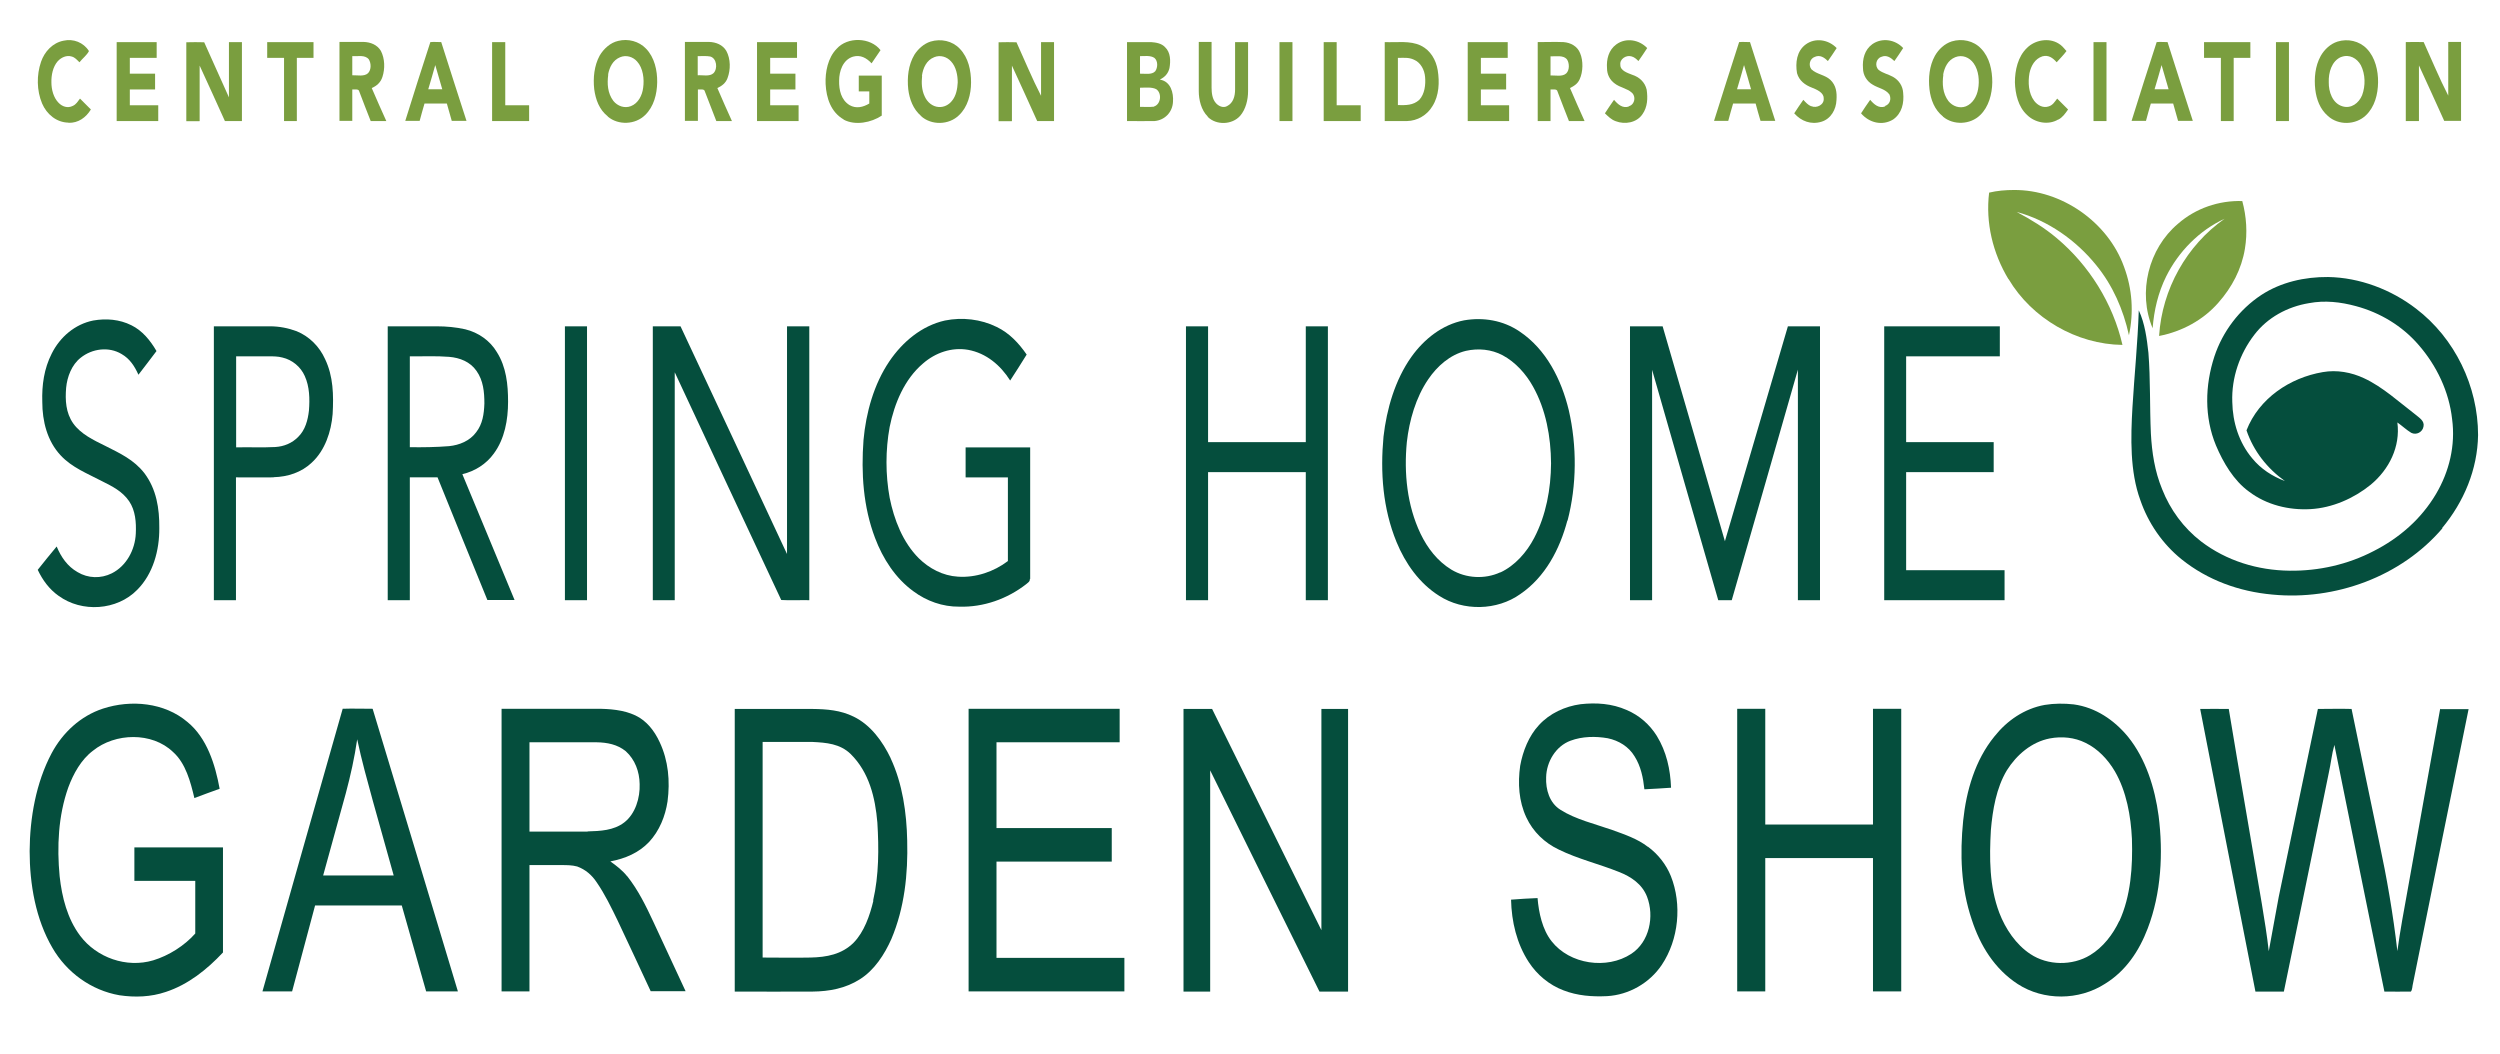
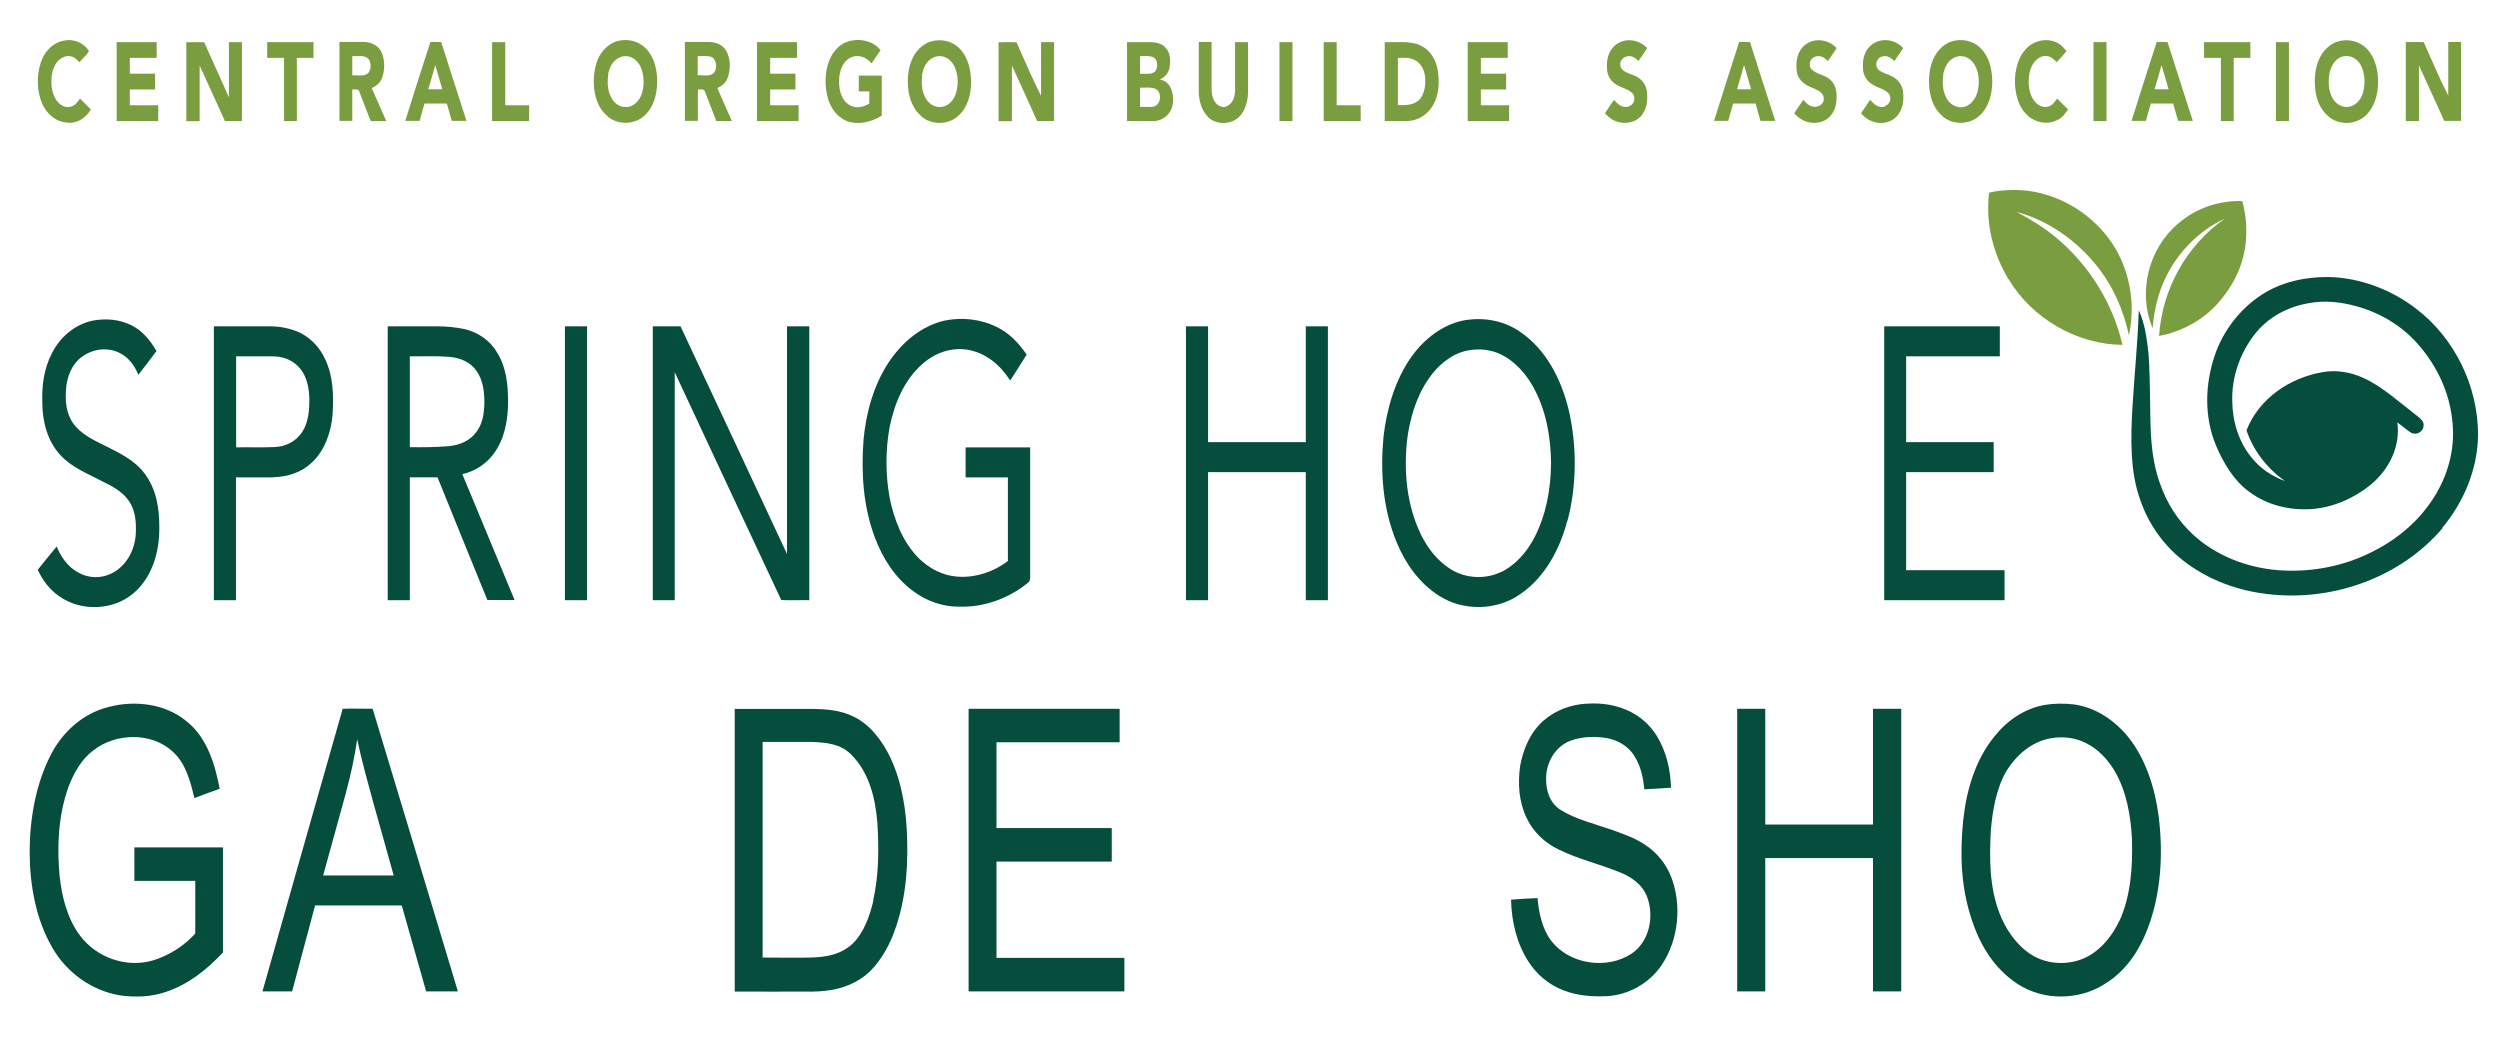
<svg xmlns="http://www.w3.org/2000/svg" id="Layer_1" width="1425" height="601" viewBox="0 0 1425 601">
  <defs>
    <style>      .st0 {        fill: #7a9e3f;      }      .st1 {        fill: #054e3d;      }    </style>
  </defs>
  <path class="st0" d="M39,70c5.6.2,10-3,12.8-7.6-2.1-2.1-4.1-4.1-6.2-6.2-1.3,1.6-2.1,3.3-4.2,4.2-2.8,1.4-5.9.4-8-1.8-2.9-2.9-4.1-7.6-4.1-11.6-.1-4.1.8-8.9,3.6-12.1,1.9-2.1,5-3.6,7.9-2.7,2,.5,3.1,2,4.5,3.3,1.6-2.1,4.3-4.1,5.4-6.4-3.1-4.9-8.9-7.2-14.5-5.9-6.2,1.2-10.8,6.2-12.8,12-2.6,7.6-2.5,16.4.6,23.8,2.6,6.1,8.2,10.8,15,10.9Z" />
  <path class="st0" d="M346.5,66.5c6,5,15.6,4.6,21.2-.9,5-4.8,6.8-12,6.9-18.7.1-6.7-1.5-14.2-6.4-19.2-4-4.2-10.2-5.8-15.8-4.4-4.5,1-8.3,4.5-10.6,8.4-3.1,5.7-3.8,12.7-3.1,19.1.8,6,2.9,11.7,7.7,15.5ZM346.6,42.5c.8-4.2,2.7-8.2,6.9-9.9,3.4-1.4,7.2-.3,9.6,2.4,3.5,3.8,4.2,10.1,3.5,15-.5,4.3-2.8,8.9-7,10.5-3.6,1.4-7.6,0-10-3-3.3-4.4-3.6-9.8-2.9-15Z" />
  <path class="st0" d="M480.9,68.2c6.6,3.5,15.7,1.7,21.7-2.3,0-7.6,0-15.2,0-22.8-4.4,0-8.7,0-13.1,0,0,3,0,6,0,9,2,0,4,0,6,0,0,2.3,0,4.6,0,6.9-3.5,2.1-7.5,3.1-11.3.9-4.8-3-6-8.6-5.9-13.9,0-5.4,2.1-11.9,7.9-13.7,4.3-1.2,7.7.7,10.6,3.8,1.7-2.5,3.4-5,5.1-7.5-5.7-7.4-18.8-7.8-25-.8-5,5.1-6.6,13.2-6.3,20.1.4,8,3,16,10.3,20.2Z" />
  <path class="st0" d="M524.9,66.1c6,5.5,16,5.2,21.7-.4,5-4.7,6.9-12,6.9-18.7,0-6.8-1.5-14.1-6.4-19.2-4.2-4.5-10.8-5.9-16.7-4.1-3.8,1.2-7.1,4.2-9.2,7.5-3.5,5.9-4.2,13-3.5,19.7.7,5.7,2.8,11.3,7.2,15.1ZM525.5,43.2c.6-4.4,2.6-8.9,7-10.6,3.4-1.4,7.2-.3,9.6,2.4,2.9,3.1,3.8,7.9,3.8,12-.2,3.7-.9,7.6-3.3,10.5-1.8,2.3-4.6,3.7-7.5,3.5-3.6-.2-6.6-2.8-8-6-1.8-3.7-1.9-7.8-1.5-11.8Z" />
  <path class="st0" d="M928.6,60.6c-3.6,1.5-6.5-1.2-8.6-3.7-1.8,2.5-3.5,5.1-5.2,7.7,1.9,1.8,3.6,3.6,6.2,4.5,5.2,2,11.9.9,15.2-4,2.9-4.1,3.1-9.1,2.4-14-1-4.3-4.2-7.2-8.3-8.5-2.5-1-6.8-2.3-6.7-5.6-.5-3.3,3.2-5.7,6.2-4.9,1.7.4,2.9,1.5,4.1,2.7,1.7-2.4,3.4-4.9,5-7.4-4.6-4.8-12.1-6.1-17.6-2.1-4.4,3.2-5.7,8.5-5.3,13.7,0,3.4,1.6,6.6,4.4,8.6,2.9,2.3,7.1,2.8,9.7,5.2,2.5,2.1,1.8,6.7-1.5,7.7Z" />
  <path class="st0" d="M1032.4,60.6c-1.9-.8-3.1-2.2-4.5-3.7-1.8,2.5-3.5,5.1-5.2,7.7,4,4.5,9.6,6.6,15.5,4.8,5.4-1.6,8.4-7,8.6-12.4.3-4.3-.2-8.3-3.4-11.4-3.1-3-7.9-3.2-10.9-6.1-1.8-2.3-1-6.1,2-7.1,2.9-1.3,5.4.4,7.4,2.4,1.7-2.4,3.4-4.9,5-7.4-4.6-4.8-12.1-6.1-17.6-2.1-5.2,3.8-6,10.5-5,16.4,1.2,4.3,4.6,6.8,8.6,8.3,2.5,1,6.6,2.7,6.6,5.9.5,3.8-4,6-7.1,4.6Z" />
  <path class="st0" d="M1074.6,60.6c-3.6,1.5-6.5-1.2-8.6-3.7-1.8,2.5-3.5,5.1-5.2,7.7,4.6,5.4,12.1,7.3,18.3,3.5,5-3.5,6.3-9.4,5.7-15.2-.2-3.8-2.4-7.2-5.8-9.1-2.5-1.4-5.8-2.1-8.1-3.9-2.4-2.1-1.7-6.5,1.5-7.5,2.9-1.3,5.4.5,7.4,2.4,1.7-2.4,3.4-4.9,5-7.4-4.5-4.9-12.1-6.1-17.6-2.2-4.4,3.2-5.7,8.5-5.3,13.7,0,3.9,2.2,7.5,5.6,9.4,3.2,2,7.2,2.4,9.5,5.6,1.1,2.6.3,5.5-2.5,6.5Z" />
  <path class="st0" d="M1107.5,66.5c6,5,15.6,4.6,21.2-.9,4.9-4.7,6.8-12,6.9-18.7,0-6.8-1.5-14.2-6.4-19.2-4.2-4.5-10.9-5.9-16.7-4.1-4.1,1.3-7.5,4.5-9.6,8.2-3.2,5.8-3.8,12.7-3.1,19.1.7,5.9,2.9,11.7,7.7,15.5ZM1107.6,42.5c.8-4.2,2.7-8.2,6.9-9.9,4-1.6,8.1.1,10.5,3.5,2.9,4.1,3.4,10,2.5,14.8-.7,4-3,8.1-6.9,9.7-3.6,1.4-7.6,0-10-3-3.3-4.4-3.6-9.8-2.9-15Z" />
  <path class="st0" d="M1173.2,68.2c2.5-1.3,4-3.5,5.6-5.8-2.1-2.1-4.1-4.1-6.2-6.2-1.5,1.9-2.5,3.8-5,4.5-3.1,1-6.2-.7-8.1-3.2-3.3-4.4-3.6-10.6-2.7-15.8.9-4.2,3.1-8.2,7.4-9.6,3.5-.9,5.9.9,8.1,3.4,1.9-2.1,3.9-4.1,5.6-6.4-1.5-1.7-2.7-3.3-4.7-4.4-5.5-3.3-13.3-1.9-17.8,2.6-5.2,4.9-6.9,12.8-6.9,19.6.2,6.6,1.9,14,6.9,18.6,4.5,4.5,12.2,6,17.8,2.6Z" />
  <path class="st0" d="M1326.9,66.1c6,5.5,15.9,5.2,21.7-.4,5-4.8,6.8-11.9,6.9-18.7.1-6.7-1.6-14.2-6.4-19.2-4.3-4.5-10.9-5.9-16.7-4.1-4.1,1.3-7.5,4.5-9.6,8.2-3.2,5.8-3.8,12.7-3.1,19.1.7,5.7,2.7,11.2,7.2,15.1ZM1334.5,32.5c4.6-1.8,9,.7,11.2,4.7,2.6,5.2,2.7,11.7.7,17.1-1.9,4.5-6.2,7.8-11.2,6.3-5.7-1.7-7.9-8.3-7.8-13.7-.2-5.5,1.6-12.2,7.2-14.5Z" />
  <path class="st0" d="M90.2,69c0-3,0-6,0-9-5.4,0-10.8,0-16.2,0,0-3,0-6,0-9,4.8,0,9.6,0,14.4,0,0-3,0-6,0-9-4.8,0-9.6,0-14.4,0,0-3,0-6,0-9,5.1,0,10.2,0,15.3,0,0-3,0-6,0-9-7.6,0-15.2,0-22.8,0,0,15,0,30,0,45,7.9,0,15.8,0,23.6,0Z" />
  <path class="st0" d="M113.8,69c0-10.5,0-21.1,0-31.6,4.9,10.5,9.6,21.1,14.4,31.6,3.2,0,6.4,0,9.7,0,0-15,0-30,0-45-2.5,0-4.9,0-7.4,0,0,10.5,0,21,0,31.5-4.6-10.5-9.5-20.9-14.1-31.4-3.4-.1-6.8-.1-10.2,0,0,15,0,30,0,45,2.5,0,5,0,7.4,0Z" />
  <path class="st0" d="M161.8,69c2.5,0,4.9,0,7.4,0,0-12,0-24,0-36,3.2,0,6.3,0,9.5,0,0-3,0-6,0-9-8.8,0-17.6,0-26.4,0,0,3,0,6,0,9,3.2,0,6.4,0,9.6,0,0,12,0,24,0,36Z" />
  <path class="st0" d="M200.8,69c0-6,0-12,0-18,1.3.2,3.7-.6,4,1.2,2.1,5.6,4.3,11.2,6.5,16.8,3,0,5.9,0,8.9,0-2.8-6.2-5.6-12.5-8.3-18.8,2.9-1.3,5.1-3.2,6.1-6.4,1.5-4.6,1.4-10.4-.9-14.8-2.1-3.5-5.9-5-9.9-5.1-4.6,0-9.1,0-13.7,0,0,15,0,30,0,45,2.5,0,5,0,7.4,0ZM200.8,32c3.1.2,7.2-.9,9.4,1.8,1.4,2.2,1.5,5.9-.4,7.9-2.2,2.1-6.2,1.1-9,1.2,0-3.7,0-7.3,0-11Z" />
  <path class="st0" d="M241.9,59c4.3,0,8.6,0,12.8,0,.9,3.3,1.9,6.6,2.8,9.9,2.8,0,5.6,0,8.4,0-4.8-15-9.7-29.9-14.4-44.9-2,0-4.2-.2-6.2,0-4.8,14.9-9.7,29.9-14.3,44.9,2.7,0,5.4,0,8.2,0,.9-3.3,1.8-6.7,2.8-10ZM248.1,37.1c1.3,4.6,2.7,9.2,4,13.8-2.7,0-5.3,0-8,0,1.3-4.6,2.8-9.2,4-13.8Z" />
  <path class="st0" d="M301.7,60c-4.6,0-9.1,0-13.7,0,0-12,0-24,0-36-2.5,0-5,0-7.5,0,0,15,0,30,0,45,7,0,14.1,0,21.1,0,0-3,0-6,0-9Z" />
  <path class="st0" d="M397.8,69c0-6,0-12,0-18,1.3.2,3.7-.6,4,1.2,2.2,5.6,4.3,11.2,6.5,16.8,3,0,5.9,0,8.9,0-2.8-6.2-5.6-12.5-8.3-18.8,2.6-1.2,4.8-2.9,5.8-5.7,1.8-4.8,1.8-10.9-.7-15.5-2.1-3.5-5.9-5-9.9-5.1-4.6,0-9.1,0-13.7,0,0,15,0,30,0,45,2.5,0,5,0,7.4,0ZM397.8,32c2.3,0,4.8-.2,7,.2,3.8,1,4.4,7,1.9,9.5-2.2,2.1-6.2,1-9,1.2,0-3.7,0-7.3,0-11Z" />
  <path class="st0" d="M455.2,69c0-3,0-6,0-9-5.4,0-10.8,0-16.2,0,0-3,0-6,0-9,4.8,0,9.6,0,14.4,0,0-3,0-6,0-9-4.8,0-9.6,0-14.4,0,0-3,0-6,0-9,5.1,0,10.2,0,15.3,0,0-3,0-6,0-9-7.6,0-15.2,0-22.8,0,0,15,0,30,0,45,7.9,0,15.8,0,23.6,0Z" />
  <path class="st0" d="M576.8,69c0-10.5,0-21.1,0-31.6,4.9,10.5,9.6,21.1,14.4,31.6,3.2,0,6.4,0,9.6,0,0-15,0-30,0-45-2.5,0-4.9,0-7.4,0,0,10.2,0,20.4,0,30.6-5.1-9.9-9.4-20.4-14-30.5-3.4-.1-6.8-.1-10.2,0,0,15,0,30,0,45,2.5,0,5,0,7.4,0Z" />
  <path class="st0" d="M661.2,45.3c2.7-1.3,4.7-3.4,5.4-6.5.7-4,.7-8.9-2.5-11.9-2-2.2-5.2-2.7-8-2.9-4.6,0-9.2,0-13.7,0,0,15,0,30,0,45,5.2,0,10.5.1,15.7,0,5.8-.5,10.2-5,10.5-10.9.4-5.3-1.3-11.6-7.3-12.7ZM649.8,32c2.6,0,6-.5,8.2,1,2.1,1.7,2,5.5.5,7.6-2,2.2-6,1.3-8.7,1.4,0-3.3,0-6.6,0-10ZM657.8,60.8c-2.6.3-5.4.1-8,.1,0-3.7,0-7.3,0-10.9,2.9,0,6.6-.5,9.2.8,3.4,2.2,2.8,8.6-1.2,9.9Z" />
  <path class="st0" d="M688.4,66.6c4.9,4.9,13.9,4.6,18.5-.6,3.2-3.7,4.5-9.2,4.5-14,0-9.3,0-18.7,0-28-2.5,0-4.9,0-7.4,0,0,9,0,18,0,27,0,3.8-1,7.7-4.6,9.5-2.2,1.2-4.8,0-6.3-1.7-2.1-2.3-2.5-5.8-2.5-8.9,0-8.7,0-17.3,0-26-2.5,0-4.9,0-7.3,0,0,9.3,0,18.7,0,28,0,5,1.4,10.9,5.1,14.5Z" />
  <path class="st0" d="M736.7,69V24c-2.5,0-5,0-7.4,0,0,15,0,30,0,45,2.5,0,5,0,7.4,0Z" />
  <path class="st0" d="M762,24c-2.5,0-5,0-7.5,0,0,15,0,30,0,45,7,0,14.1,0,21.1,0,0-3,0-6,0-9-4.6,0-9.1,0-13.7,0,0-12,0-24,0-36Z" />
  <path class="st0" d="M802,69c5.9-.1,11.5-3.4,14.5-8.5,3.8-6,4.1-13.7,3-20.5-1-5.9-4.1-11.3-9.6-14-6.2-3-13.7-1.7-20.6-2,0,15,0,30,0,45,4.2,0,8.5,0,12.7,0ZM796.8,33c3.2,0,6.1-.4,9.1,1,3.9,1.6,6.1,5.9,6.4,9.9.4,4.3-.2,9.7-3.3,13-3.5,3.2-7.7,3.1-12.2,3,0-9,0-18,0-26.9Z" />
  <path class="st0" d="M860.2,69c0-3,0-6,0-9-5.4,0-10.8,0-16.1,0,0-3,0-6,0-9,4.8,0,9.6,0,14.4,0,0-3,0-6,0-9-4.8,0-9.6,0-14.4,0,0-3,0-6,0-9,5.1,0,10.2,0,15.3,0,0-3,0-6,0-9-7.6,0-15.2,0-22.8,0,0,15,0,30,0,45,7.9,0,15.7,0,23.6,0Z" />
-   <path class="st0" d="M883.8,69c0-6,0-12,0-18,1.2.2,3.7-.6,4,1.2,2.1,5.6,4.3,11.2,6.5,16.8,3,0,5.9,0,8.9,0-2.8-6.2-5.6-12.5-8.3-18.8,2.4-1.2,4.4-2.5,5.5-5,2-4.3,2.1-10.5.3-14.8-1.5-4-5.4-6.1-9.5-6.4-4.9-.2-9.8,0-14.7,0,0,15,0,30,0,45,2.5,0,5,0,7.4,0ZM893.2,33.9c1.4,2.1,1.5,6-.4,7.9-2.2,2.1-6.2,1.1-9,1.2,0-3.7,0-7.3,0-10.9,3.1.2,7.2-.9,9.4,1.8Z" />
  <path class="st0" d="M987.9,59c4.3,0,8.6,0,12.8,0,.9,3.3,1.8,6.6,2.8,9.9,2.8,0,5.6,0,8.4,0-4.8-15-9.7-29.9-14.4-44.9-2.1,0-4.2-.2-6.2,0-4.8,14.9-9.6,29.9-14.3,44.9,2.7,0,5.4,0,8.1,0,.9-3.3,1.8-6.7,2.8-10ZM994.1,37.1c1.3,4.6,2.8,9.2,4,13.8-2.7,0-5.3,0-8,0,1.3-4.6,2.8-9.2,4-13.8Z" />
  <path class="st0" d="M1200.7,69V24c-2.5,0-5,0-7.4,0,0,15,0,30,0,45,2.5,0,5,0,7.4,0Z" />
  <path class="st0" d="M1225.9,59c4.3,0,8.6,0,12.8,0,.9,3.3,1.9,6.6,2.8,9.9,2.8,0,5.6,0,8.4,0-4.8-15-9.7-29.9-14.4-44.9-2.1,0-4.2-.2-6.2,0-4.8,14.9-9.7,29.9-14.3,44.9,2.7,0,5.4,0,8.2,0,.9-3.3,1.8-6.7,2.8-10ZM1232.1,37.1c1.3,4.6,2.7,9.2,4,13.8-2.7,0-5.3,0-8,0,1.3-4.6,2.8-9.2,4-13.8Z" />
  <path class="st0" d="M1265.8,69c2.5,0,4.9,0,7.4,0,0-12,0-24,0-36,3.2,0,6.3,0,9.5,0,0-3,0-6,0-9-8.8,0-17.6,0-26.4,0,0,3,0,6,0,9,3.2,0,6.4,0,9.6,0,0,12,0,24,0,36Z" />
  <path class="st0" d="M1304.7,69V24c-2.5,0-5,0-7.4,0,0,15,0,30,0,45,2.5,0,5,0,7.4,0Z" />
  <path class="st0" d="M1378.8,69c0-10.5,0-21.1,0-31.7,4.9,10.5,9.6,21.1,14.4,31.6,3.2,0,6.4,0,9.6,0,0-15,0-30,0-45-2.5,0-4.9,0-7.3,0,0,10.2,0,20.4,0,30.6-5.1-9.9-9.4-20.4-14-30.5-3.4-.1-6.8-.1-10.2,0,0,15,0,30,0,45,2.5,0,5,0,7.4,0Z" />
  <path class="st0" d="M1144.9,159.1c13.3,22.4,38.8,37.2,64.9,37.5-5.4-23.6-19-45.4-37.5-60.9-7-5.9-14.7-10.6-22.8-14.9,17.8,4.8,33.8,16.1,45.3,30.3,9.5,11.6,15.5,25.4,18.7,40,2.8-13.1,1.9-26.4-2.8-39-9.2-25.6-35.7-44-62.8-43.8-4.7,0-9.5.4-14.1,1.5-2.1,17.2,2.1,34.5,11,49.3Z" />
  <path class="st0" d="M1230.7,191.5c12.9-2.5,25.1-9,33.8-19,7.7-8.7,13.2-19.1,15.1-30.7,1.5-9,.9-18.4-1.5-27.2-13.4-.4-26.5,4.1-36.6,12.9-16.9,14.2-23.1,39.2-14.5,59.6.8-10.2,3.1-20.2,7.7-29.5,7-14.1,18.9-26.3,33.3-32.9-21.7,15.2-35.6,40.2-37.3,66.6Z" />
  <path class="st1" d="M1392,301c12.4-14.9,20.2-33.4,20.5-53,0-27.8-13.2-55.2-35.4-72.1-14.2-10.9-32.1-17.7-50.1-18-13.3-.1-26.8,2.9-38,10.2-12.6,8.3-22.1,20.9-26.8,35.1-5.4,16.5-5.8,34.5.9,50.7,4.1,9.7,10.1,20,18.8,26.3,10,7.6,22.7,10.7,35.1,10,12.4-.7,24.7-6.1,34.3-13.9,10.5-8.7,17-21.7,15.2-35.5,2.7,1.9,5.1,4.2,7.9,5.9,2.9,1.5,6.5-.4,7-3.6.7-3.2-2.5-5-4.6-6.8-9.3-7.1-18.7-15.8-29.3-20.7-7.2-3.4-15.5-4.9-23.5-3.5-18.8,3.2-36.4,15-43.5,33.2,4,11.8,11.8,21.7,21.9,28.9-7.2-2.7-13.7-6.9-18.6-12.9-7.6-9-11.2-20.6-11.4-32.2-.5-13.7,4.2-27.4,12.5-38.2,7.5-9.9,19-16.1,31.2-18.1,9-1.7,18-.7,26.8,1.7,13.8,3.7,26.4,11.3,35.7,22.1,10.3,11.8,17.4,26.7,19.1,42.3,2,14.9-1.6,29.9-9.2,42.7-8.4,14.2-20.9,25.1-35.5,32.5-14.8,7.7-31.3,11.4-47.9,11.2-18.2-.2-36-5.6-50.5-16.7-10-7.7-17.6-18.1-22.2-29.8-4.2-10.2-5.8-20.8-6.4-31.7-.7-15.2-.2-30.8-1.4-46-.9-8-2-16.8-5.5-24.2-.6,18.5-2.5,36.8-3.6,55.2-1,17.2-1.5,36.7,4.5,53,4.5,13.1,12.7,25,23.5,33.7,14.8,11.9,32.9,18.4,51.7,20.1,35.8,3.5,73.5-10.2,97-37.8Z" />
  <path class="st1" d="M33.4,339.6c13.2,9.7,33.3,8.4,44.8-3.4,9.1-9.1,12.7-22.6,12.6-35.2.1-11.2-1.6-22.1-8.5-31.3-6-7.7-13.9-11.3-22.4-15.6-6.5-3.2-13.9-6.7-18.2-12.8-4.2-6-4.6-13.2-4-20.3.6-6.3,3.2-13.1,8.3-17.1,6.5-5.2,16-6.5,23.3-2.1,4.7,2.7,7.4,6.9,9.6,11.8,3.4-4.5,6.9-8.9,10.3-13.5-3.5-6-8-11.6-14.3-14.7-6.8-3.4-14.4-4-21.8-2.7-10.4,2.1-18.9,9.4-23.6,18.8-4.4,8.6-5.7,18-5.4,27.6,0,11,2.8,22.3,10.5,30.5,6.4,6.9,15.2,10.3,23.4,14.6,6,3,11.7,5.8,15.6,11.5,3.6,5.3,4.1,12.1,3.8,18.4-.4,9.2-5.3,18.5-13.7,22.7-6.2,3.1-13.5,2.9-19.5-.7-5.8-3.3-9.4-8.6-11.9-14.6-3.6,4.4-7.3,8.8-10.8,13.3,2.8,5.9,6.6,11.1,12,14.9Z" />
  <path class="st1" d="M587.2,330.1c0-25,0-50.1,0-75.1-12.3,0-24.5,0-36.8,0,0,5.7,0,11.4,0,17.1,8,0,16.1,0,24.1,0,0,15.9,0,31.8,0,47.7-8,6.1-18.4,9.6-28.5,8.9-8.5-.5-16.3-4.6-22.3-10.5-9.1-9.1-14.1-22-16.6-34.5-2.4-13.1-2.4-27.2,0-40.3,2.7-13.4,8.4-27.2,19-36.2,7.1-6.2,16.4-9.4,25.7-7.8,10.4,1.9,18.5,8.8,24,17.5,3.2-4.9,6.3-9.8,9.4-14.8-4.5-6.5-9.8-12.2-17-15.7-9.1-4.5-19.7-5.7-29.6-3.7-13.3,3-24.2,12.2-31.7,23.3-8.8,13-13.3,29.3-14.7,44.8-1.4,18.9-.2,38,6.6,55.9,4.4,11.7,11.6,22.9,21.8,30.3,7.5,5.6,16.7,8.9,26.2,8.8,13.8.4,27.3-4.4,38.1-12.8,1-.9,2.3-1.5,2.1-3.1Z" />
  <path class="st1" d="M893.5,296.8c5.3-20.3,5.4-42.6.7-63-4.2-17.4-12.8-34.7-28.1-44.9-9.3-6.3-20.6-8.2-31.6-6.3-12.4,2.4-22.8,10.7-30,20.8-9.3,13.1-14.1,29.7-15.9,45.5-1.9,20.4-.4,40.9,7.4,60,5,12.2,13,23.6,24.3,30.7,13.8,8.9,33,8.5,46.3-1,14.2-9.7,22.5-25.6,26.8-41.9ZM855.2,326.2c-8.8,4.1-19.6,3.5-27.9-1.5-7.9-4.8-13.6-12.2-17.6-20.5-7.7-16.2-9.5-34.5-7.8-52.2,1.4-12.4,5.1-25.4,12.2-35.8,5.1-7.5,12.4-14,21.4-16.2,7.1-1.6,14.6-.9,21,2.5,7.3,3.9,13.3,10.6,17.3,17.8,7.4,13.2,10.2,28.7,10.3,43.8-.1,14.6-2.8,29.5-9.6,42.5-4.2,8.1-10.9,15.8-19.3,19.7Z" />
  <path class="st1" d="M156,272c8-.2,15.8-2.7,21.7-8.3,7.6-7,11.1-17.7,11.9-27.7.6-10.7.4-21.5-4.3-31.3-3.2-7.1-8.9-12.9-16.2-15.9-4.8-1.8-10-2.8-15.2-2.8-10.7,0-21.3,0-32,0,0,52,0,104.1,0,156.1,4.2,0,8.4,0,12.6,0,0-23.3,0-46.7,0-70,7.1,0,14.3.1,21.4,0ZM134.6,255c0-17.3,0-34.6,0-51.9,6.1,0,12.3,0,18.4,0,2.7,0,5.4,0,8,.7,5.6,1.3,10.4,5.3,12.7,10.5,2.8,6.1,2.9,13.2,2.4,19.7-.6,5.4-2.1,11.1-6.1,15-3.5,3.6-8.1,5.5-13.1,5.8-7.5.4-15,0-22.4.2Z" />
  <path class="st1" d="M263.5,270.3c7.2-1.7,13.7-5.8,18-11.8,6.2-8.4,8.1-19.3,8.1-29.5,0-9.8-1-19.8-6.4-28.3-3.9-6.6-10.6-11.2-18-13-5.3-1.2-10.8-1.7-16.2-1.7-9.3,0-18.7,0-28,0,0,52,0,104.1,0,156.1,4.2,0,8.4,0,12.6,0,0-23.3,0-46.7,0-70,5.3,0,10.6,0,15.8,0,9.4,23.3,18.9,46.6,28.4,69.9,5.2,0,10.3,0,15.5,0-9.9-24-19.9-47.9-29.8-71.8ZM233.6,255c0-17.3,0-34.6,0-51.9,7.5.1,15-.3,22.4.3,6.1.5,12,2.8,15.6,8,3.9,5.5,4.5,12.1,4.5,18.6-.2,5.9-1,11.7-4.7,16.4-3.6,4.9-9.5,7.3-15.4,7.9-7.4.6-15,.7-22.4.6Z" />
  <path class="st1" d="M322,342.1c4.2,0,8.4,0,12.6,0v-156.1c-4.2,0-8.4,0-12.6,0,0,52,0,104.1,0,156.1Z" />
  <path class="st1" d="M372,342.1c4.2,0,8.4,0,12.6,0,0-43.3,0-86.6,0-129.9,20.1,43.3,40.5,86.5,60.7,129.8,5.3.3,10.7,0,16,.1,0-52,0-104.1,0-156.1-4.2,0-8.5,0-12.7,0,0,43.3,0,86.5,0,129.8-20.1-43.3-40.5-86.5-60.7-129.8-5.3,0-10.5,0-15.8,0,0,52,0,104.1,0,156.1Z" />
  <path class="st1" d="M688.6,269.1c18.6,0,37.1,0,55.7,0,0,24.3,0,48.7,0,73,4.2,0,8.4,0,12.6,0,0-52,0-104.1,0-156.1-4.2,0-8.4,0-12.6,0,0,22,0,44,0,66-18.6,0-37.1,0-55.7,0v-66c-4.2,0-8.4,0-12.6,0,0,52,0,104.1,0,156.1,4.2,0,8.4,0,12.6,0,0-24.3,0-48.7,0-73Z" />
-   <path class="st1" d="M1024.7,342.1c4.2,0,8.4,0,12.7,0,0-52,0-104.1,0-156.1-6.1,0-12.2,0-18.3,0-12,40.8-23.9,81.7-35.9,122.5-11.7-40.8-23.7-81.7-35.5-122.5-6.2,0-12.4,0-18.6,0,0,52,0,104.1,0,156.1,4.2,0,8.4,0,12.6,0v-131.3c12.5,43.8,25.1,87.5,37.7,131.3,2.6,0,5.1,0,7.7,0,12.6-43.8,25.2-87.6,37.7-131.4,0,43.8,0,87.6,0,131.4Z" />
  <path class="st1" d="M1142.6,342.1c0-5.7,0-11.4,0-17.1-18.7,0-37.4,0-56.1,0,0-18.6,0-37.2,0-55.9,16.6,0,33.2,0,49.9,0,0-5.7,0-11.4,0-17.1-16.6,0-33.2,0-49.9,0,0-16.3,0-32.6,0-48.9,17.8,0,35.6,0,53.4,0,0-5.7,0-11.4,0-17.1-22,0-44,0-65.9,0,0,52,0,104.1,0,156.1,22.9,0,45.8,0,68.6,0Z" />
  <path class="st1" d="M76.4,502.1c11.6,0,23.3,0,34.9,0,0,10,0,20,0,30-6.2,7-15.1,12.6-24,15.3-15.2,4.5-32.2-1.5-41.6-14-7.3-9.7-10.4-22-11.7-33.9-1.6-16.9-.8-34.5,4.9-50.6,2.9-7.8,7.3-15.9,14.1-21,12.6-10.2,33.6-10.8,45.6.7,7.3,6.5,10,17.1,12.2,26.3,4.8-1.8,9.6-3.6,14.4-5.3-2.5-13.7-7.2-29-18.4-38.1-13.1-11.1-32.1-12.8-48.1-7.6-12.8,4.2-23,13.7-29.3,25.5-8.9,16.8-12.4,36.9-12.5,55.7,0,18.8,3.4,38.8,13,55.2,8.1,14,22.1,24.2,38.2,27,8.8,1.3,17.9,1,26.4-1.9,12.8-4.2,23.5-12.8,32.6-22.5,0-20,0-39.9,0-59.9-16.8,0-33.7,0-50.5,0v19.1Z" />
  <path class="st1" d="M939.3,482.7c-5.9-4.6-13.4-7.1-20.3-9.6-9.6-3.4-20.9-6-29.5-11.5-6.3-3.9-8.5-11.5-8.2-18.6.2-8.8,5.5-17.7,13.9-20.8,6.7-2.5,14.3-2.6,21.2-1.4,6.3,1.3,12,4.8,15.3,10.3,3.6,5.7,4.9,12.2,5.6,18.8,5.1-.3,10.2-.5,15.2-.9-.4-10.5-2.6-20.5-8.1-29.5-4.1-6.6-10.1-11.8-17.2-14.8-8.4-3.7-17.3-4.3-26.3-3.3-8.8,1.2-17.6,5.2-23.7,11.9-5.8,6.2-9.2,14.9-10.7,23.2-1.4,10-.8,20.2,3.5,29.4,3.8,8.2,10.5,14.6,18.6,18.4,10.8,5.3,23,8.2,34.2,12.7,6.9,2.7,13.2,6.9,16,14.1,4.3,11.2,1.4,25.8-9,32.6-13.9,9.1-35.1,6-45.4-7.2-5.3-6.7-7.3-16.3-8-24.6-5,.2-10.1.5-15.1.9.3,12.6,3.2,25,10.1,35.6,4.7,7.2,11.6,13,19.8,16.1,8,3.1,16.3,3.7,24.8,3.3,12.4-.7,24.2-7.4,31.2-17.8,9.7-14.5,11.6-34.5,5.2-50.6-2.7-6.7-7.3-12.5-13.1-16.8Z" />
  <path class="st1" d="M1213,420c-7.9-9.6-18.5-16.8-31-18.5-5.4-.6-11.1-.6-16.5.3-11.6,2.1-21.5,8.9-28.7,18-11,13.5-16,30.9-17.8,48-1.9,19.1-1.3,38,4.9,56.4,4.8,14.8,13,28.1,26.2,36.7,14.8,9.6,34.9,9.4,49.7-.1,11.9-7.3,19.5-18.7,24.4-31.6,7.7-20.1,8.9-43,6.2-64.2-2.1-15.8-7.3-32.5-17.4-45ZM1208,524.9c-3.6,7.7-9.3,15.1-16.6,19.5-10.2,6.2-24.2,6-34.1-.6-8.2-5.4-14.2-14.4-17.7-23.5-5.7-15.1-5.7-31.3-4.8-47.2,1-11.5,3.1-24,9.1-34,5.5-8.8,14.1-16.2,24.5-18.2,6.8-1.3,14.1-.6,20.3,2.5,7.1,3.4,12.8,9.5,16.8,16.3,6.6,11.4,9.1,25.5,9.7,38.5.5,15.6-.6,32.6-7.2,46.9Z" />
-   <path class="st1" d="M195.3,404.1c-15.3,53.4-30.5,107.5-45.7,161,5.6,0,11.3,0,16.9,0,4.4-16.3,8.7-32.7,13.1-49,16.5,0,32.9,0,49.4,0,4.6,16.3,9.3,32.7,13.9,49,6,0,12.1,0,18.1,0-16.1-53.7-32.4-107.4-48.6-161.1-5.7,0-11.5-.2-17.2,0ZM224.3,499c-13.4,0-26.8,0-40.1,0,4.3-15.6,8.6-31.2,12.9-46.8,2.7-10.1,5-20.4,6.5-30.8,2.5,11.9,5.8,23.7,9,35.4,3.9,14.1,7.8,28.1,11.8,42.2Z" />
-   <path class="st1" d="M357.5,499.5c-2.7-3.4-6.1-6-9.6-8.5,8.4-1.6,16.1-4.8,22.1-11.1,5.9-6.4,9.2-14.6,10.5-23.1,1.5-11.5.5-23.2-4.5-33.8-2.9-6.3-7.4-12.2-13.8-15.2-6.8-3.2-14.8-3.8-22.2-3.8-18,0-36.1,0-54.1,0,0,53.7,0,107.4,0,161.1,5.3,0,10.6,0,15.9,0,0-24,0-48,0-72,6,0,12.1,0,18.2,0,2.9,0,6.1,0,9,.8,4.7,1.7,8.4,4.9,11.1,9,4.7,6.8,8.4,14.5,12,21.9,6.4,13.4,12.5,26.8,18.8,40.2,6.6,0,13.3,0,19.9,0-6.1-13.2-12.3-26.4-18.4-39.6-4.3-9.2-8.6-18-14.9-26ZM335,474c-11,0-22.1,0-33.2,0,0-17,0-33.9,0-50.9,12.7,0,25.5,0,38.2,0,6.1.1,11.9,1.2,16.7,5.1,5.3,4.8,7.8,11.7,7.9,18.7.3,7.8-2.4,17-8.8,21.9-6,4.6-13.7,4.9-20.9,5.1Z" />
+   <path class="st1" d="M195.3,404.1c-15.3,53.4-30.5,107.5-45.7,161,5.6,0,11.3,0,16.9,0,4.4-16.3,8.7-32.7,13.1-49,16.5,0,32.9,0,49.4,0,4.6,16.3,9.3,32.7,13.9,49,6,0,12.1,0,18.1,0-16.1-53.7-32.4-107.4-48.6-161.1-5.7,0-11.5-.2-17.2,0ZM224.3,499c-13.4,0-26.8,0-40.1,0,4.3-15.6,8.6-31.2,12.9-46.8,2.7-10.1,5-20.4,6.5-30.8,2.5,11.9,5.8,23.7,9,35.4,3.9,14.1,7.8,28.1,11.8,42.2" />
  <path class="st1" d="M507.7,432.2c-4.6-9.6-11.4-19-21.1-23.7-7.5-3.7-15.3-4.3-23.5-4.4-14.8,0-29.6,0-44.3,0,0,53.7,0,107.4,0,161.1,14.8,0,29.6.1,44.3,0,9.6-.1,18.8-1.8,27-7,8.3-5.2,14.1-14.2,18-23,7.5-17.8,9.5-37,9-56.1-.3-15.7-2.7-32.5-9.4-46.8ZM497.8,513.5c-2,8.3-5.2,17.7-11.3,23.9-6.7,6.6-15.3,8.2-24.5,8.4-9.1.2-18.2,0-27.3,0,0-41,0-81.9,0-122.9,9.4,0,18.9,0,28.3,0,8.1.4,15.8,1,21.9,6.9,10.5,10.4,14,24.8,15.2,39.1.9,14.6.9,30-2.4,44.3Z" />
  <path class="st1" d="M568,491.1c21.9,0,43.8,0,65.7,0,0-6.4,0-12.7,0-19.1-21.9,0-43.8,0-65.7,0,0-16.3,0-32.6,0-48.9,23.4,0,46.8,0,70.2,0,0-6.4,0-12.7,0-19.1-28.7,0-57.4,0-86.1,0,0,53.7,0,107.4,0,161.1,29.6,0,59.2,0,88.8,0,0-6.4,0-12.7,0-19.1-24.3,0-48.6,0-72.9,0,0-18.3,0-36.6,0-54.9Z" />
-   <path class="st1" d="M753.2,404c0,42,0,84.1,0,126.2-20.7-42-41.5-84.1-62.3-126.1-5.4,0-10.9,0-16.3,0,0,53.7,0,107.4,0,161.1,5.1,0,10.2,0,15.2,0,0-42,0-84.1,0-126.1,20.7,42.1,41.5,84.1,62.3,126.1,5.4,0,10.9,0,16.3,0,0-53.7,0-107.4,0-161.1-5.1,0-10.2,0-15.2,0Z" />
  <path class="st1" d="M1067.6,404c0,22,0,44,0,66-20.5,0-40.9,0-61.4,0,0-22,0-44,0-66-5.3,0-10.7,0-16,0,0,53.7,0,107.4,0,161.1,5.3,0,10.7,0,16,0,0-25.3,0-50.7,0-76,20.5,0,41,0,61.4,0,0,25.3,0,50.7,0,76,5.4,0,10.7,0,16.1,0,0-53.7,0-107.4,0-161.1-5.4,0-10.7,0-16.1,0Z" />
-   <path class="st1" d="M1390.9,404c-6.2,34.3-12.4,68.7-18.5,103-2.1,11.7-4.3,23.2-5.9,35.1-2.4-20.9-6-41.7-10.4-62.3-5.2-25.2-10.6-50.5-15.7-75.7-6.4-.2-12.8,0-19.2,0-7.5,35.6-14.8,71.3-22.3,107-2,10.3-3.7,20.7-5.7,31.1-1-9.1-2.5-18.2-4-27.3-6.2-36.9-12.7-73.8-18.8-110.8-5.4-.1-10.9,0-16.3,0,10.4,53.7,21,107.4,31.5,161.1,5.4,0,10.8,0,16.2,0,8.6-41.5,17.1-83.1,25.6-124.6,1.2-5.3,1.7-10.8,3.2-16,9.4,46.8,19,93.8,28.5,140.6,5,0,10,.1,15.1,0,.9-1.1.8-3.2,1.2-4.6,10.5-52.1,21.1-104.3,31.7-156.4-5.3,0-10.7,0-16,0Z" />
</svg>